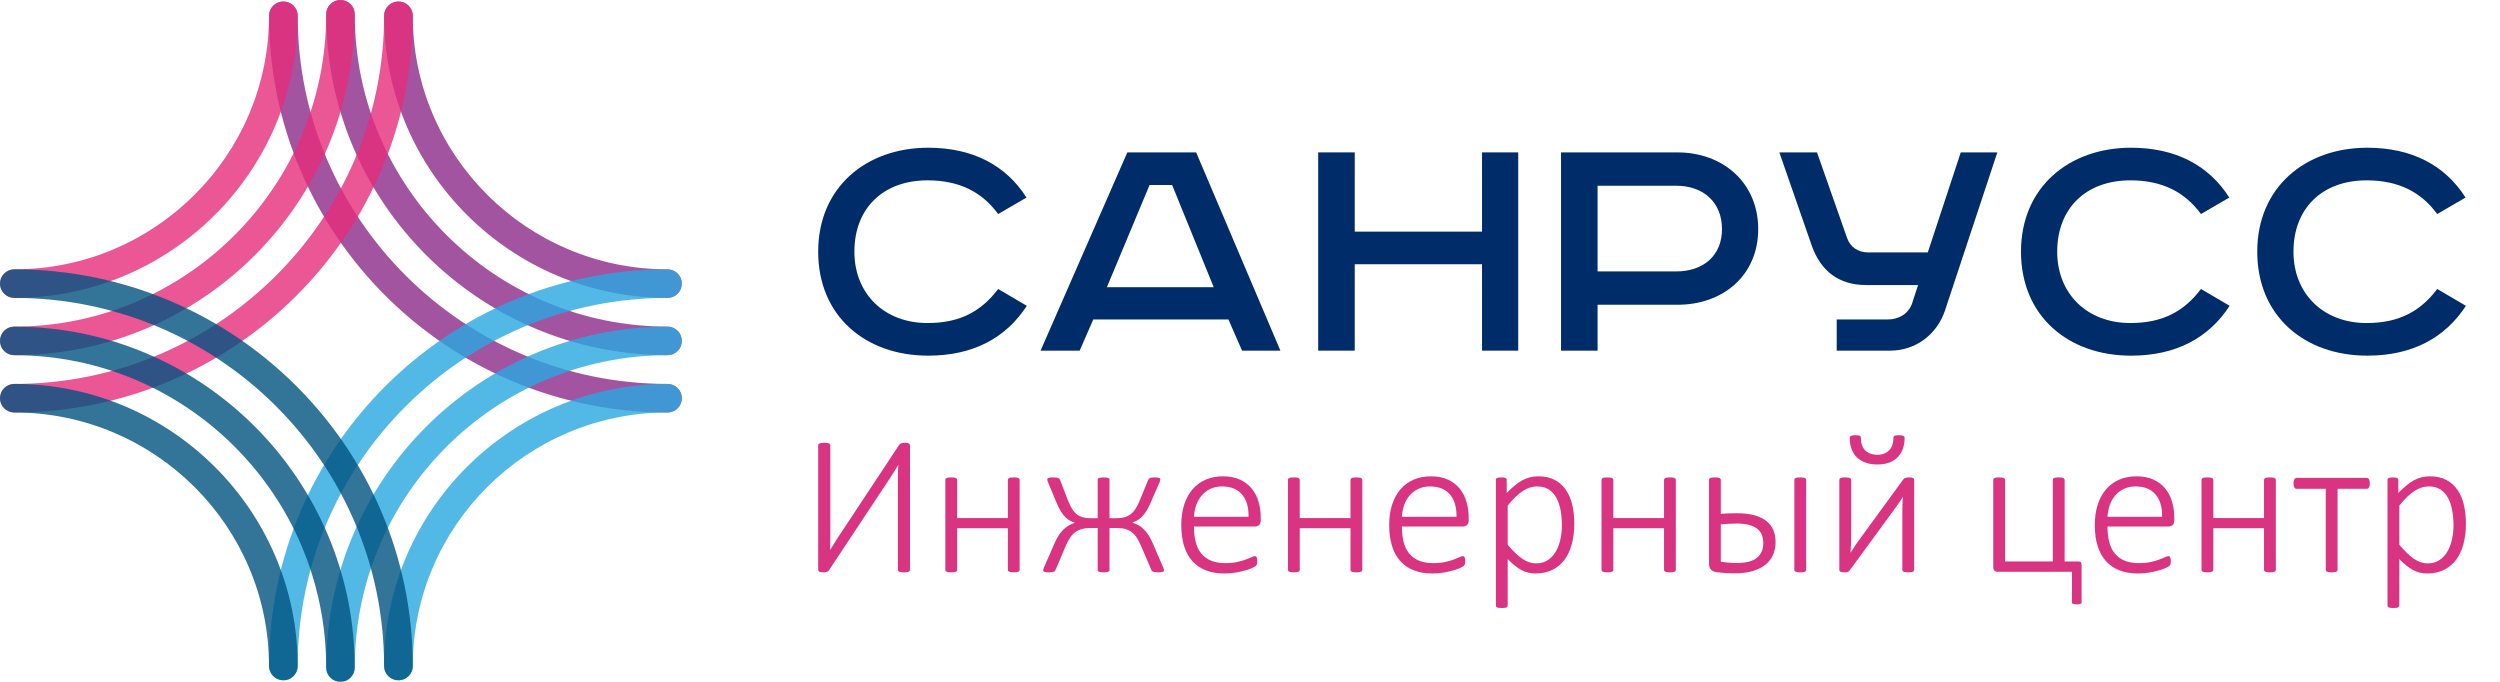
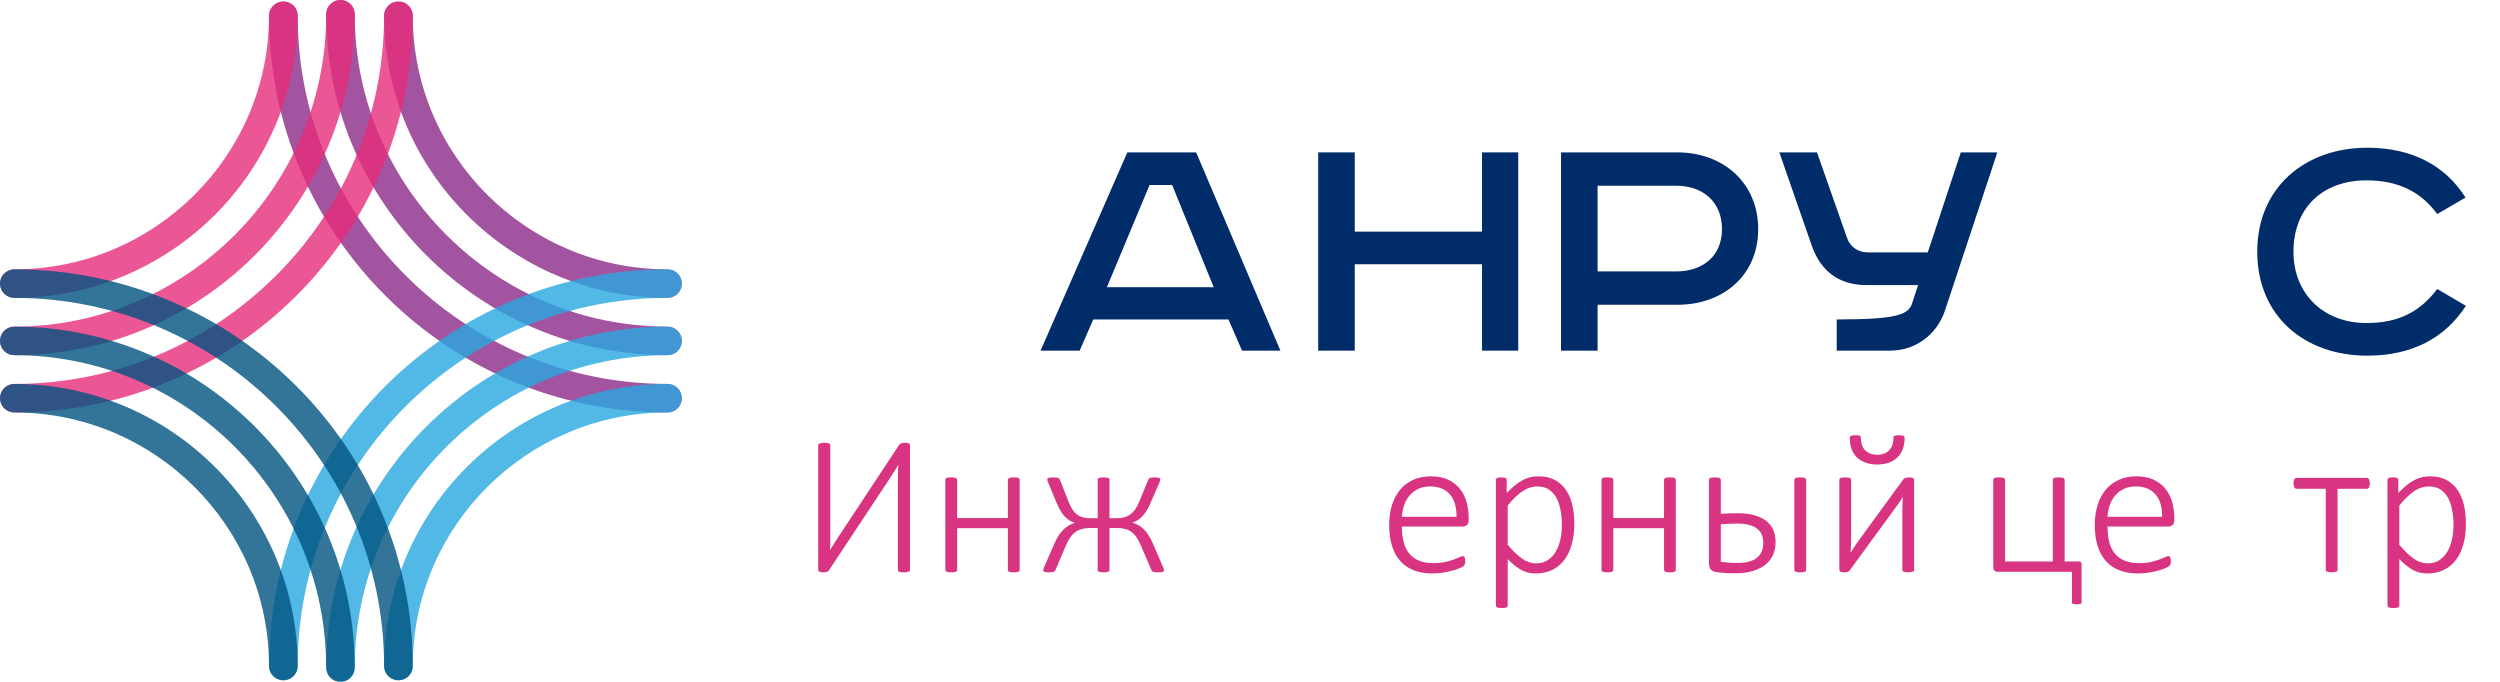
<svg xmlns="http://www.w3.org/2000/svg" width="220" height="60" viewBox="0 0 220 60" fill="none">
  <g opacity="0.8">
    <path d="M58.739 26.215C44.988 26.215 33.8 15.078 33.8 1.389C33.8 0.695 34.366 0.133 35.062 0.133C35.759 0.133 36.324 0.696 36.324 1.389C36.324 13.692 46.38 23.702 58.739 23.702C59.435 23.702 60 24.265 60 24.958C60 25.652 59.435 26.215 58.739 26.215Z" fill="#8C2988" />
    <path d="M58.742 31.254C42.178 31.254 28.704 17.797 28.704 1.256C28.704 0.563 29.266 0 29.962 0C30.657 0 31.219 0.563 31.219 1.256C31.219 16.412 43.566 28.741 58.742 28.741C59.437 28.741 60 29.304 60 29.998C60 30.692 59.437 31.254 58.742 31.254Z" fill="#8C2988" />
    <path d="M58.739 36.298C39.403 36.298 23.674 20.638 23.674 1.389C23.674 0.695 24.24 0.133 24.937 0.133C25.633 0.133 26.198 0.696 26.198 1.389C26.198 19.252 40.796 33.785 58.739 33.785C59.435 33.785 60 34.349 60 35.041C60 35.735 59.435 36.298 58.739 36.298Z" fill="#8C2988" />
  </g>
  <g opacity="0.8">
    <path d="M1.261 26.215C0.565 26.215 0 25.652 0 24.958C0 24.265 0.566 23.702 1.261 23.702C13.62 23.702 23.674 13.692 23.674 1.389C23.674 0.695 24.24 0.133 24.937 0.133C25.633 0.133 26.198 0.696 26.198 1.389C26.198 15.078 15.012 26.215 1.261 26.215Z" fill="#E62C7B" />
    <path d="M1.253 31.254C0.562 31.254 0 30.691 0 29.998C0 29.304 0.563 28.741 1.253 28.741C16.392 28.741 28.705 16.412 28.705 1.256C28.706 0.563 29.267 0 29.961 0C30.654 0 31.216 0.563 31.216 1.256C31.216 17.798 17.775 31.254 1.253 31.254Z" fill="#E62C7B" />
    <path d="M1.261 36.298C0.565 36.298 0 35.735 0 35.041C0 34.348 0.566 33.785 1.261 33.785C19.204 33.785 33.8 19.252 33.8 1.389C33.8 0.695 34.366 0.133 35.062 0.133C35.759 0.133 36.324 0.696 36.324 1.389C36.324 20.638 20.596 36.298 1.261 36.298Z" fill="#E62C7B" />
  </g>
  <g opacity="0.8">
    <path d="M58.739 33.785C44.988 33.785 33.8 44.921 33.8 58.611C33.8 59.304 34.366 59.867 35.062 59.867C35.759 59.867 36.324 59.304 36.324 58.611C36.324 46.307 46.38 36.298 58.739 36.298C59.435 36.298 60 35.735 60 35.041C60 34.348 59.435 33.785 58.739 33.785Z" fill="#27A8E0" />
    <path d="M58.742 28.745C42.178 28.745 28.704 42.201 28.704 58.743C28.704 59.437 29.267 60 29.962 60C30.657 60 31.219 59.437 31.219 58.743C31.219 43.588 43.566 31.258 58.742 31.258C59.437 31.258 60 30.695 60 30.003C60 29.308 59.437 28.745 58.742 28.745Z" fill="#27A8E0" />
    <path d="M58.739 23.701C39.403 23.701 23.674 39.361 23.674 58.61C23.674 59.303 24.24 59.866 24.937 59.866C25.633 59.866 26.198 59.303 26.198 58.61C26.198 40.747 40.796 26.214 58.739 26.214C59.435 26.214 60 25.651 60 24.958C60 24.264 59.435 23.701 58.739 23.701Z" fill="#27A8E0" />
  </g>
  <g opacity="0.8">
    <path d="M1.261 33.785C0.565 33.785 0 34.349 0 35.041C0 35.735 0.566 36.298 1.261 36.298C13.62 36.298 23.674 46.307 23.674 58.611C23.674 59.304 24.24 59.867 24.937 59.867C25.633 59.867 26.198 59.304 26.198 58.611C26.198 44.921 15.012 33.785 1.261 33.785Z" fill="#005280" />
    <path d="M1.253 28.745C0.562 28.745 0 29.308 0 30.002C0 30.695 0.563 31.257 1.253 31.257C16.392 31.257 28.705 43.587 28.705 58.742C28.705 59.436 29.267 59.999 29.96 59.999C30.652 59.999 31.215 59.436 31.215 58.742C31.216 42.201 17.775 28.745 1.253 28.745Z" fill="#005280" />
    <path d="M1.261 23.701C0.565 23.701 0 24.264 0 24.958C0 25.651 0.566 26.214 1.261 26.214C19.204 26.214 33.8 40.747 33.8 58.61C33.8 59.303 34.366 59.866 35.062 59.866C35.759 59.866 36.324 59.303 36.324 58.61C36.324 39.361 20.596 23.701 1.261 23.701Z" fill="#005280" />
  </g>
-   <path d="M90.33 17.385L87.838 18.836C86.45 16.944 84.493 15.871 81.623 15.871C77.71 15.871 75.186 18.332 75.186 22.149C75.186 25.84 77.805 28.427 81.623 28.427C84.525 28.427 86.386 27.355 87.838 25.43L90.362 26.913C88.532 29.721 85.661 31.298 81.686 31.298C76.133 31.298 72 27.796 72 22.149C72 16.47 76.228 13 81.686 13C85.598 13 88.532 14.546 90.33 17.385Z" fill="#002D6A" />
  <path d="M101.161 16.281L97.406 25.273H106.808L103.148 16.281H101.161ZM99.205 13.41H105.262L112.676 30.857H109.301L108.102 28.112L96.208 28.112L95.009 30.857H91.57L99.205 13.41Z" fill="#002D6A" />
  <path d="M116 13.41H119.218V20.383H130.418V13.41L133.604 13.41V30.857L130.418 30.857V23.254H119.218V30.857H116V13.41Z" fill="#002D6A" />
  <path d="M137.37 13.411H147.623C151.63 13.411 154.722 16.092 154.722 20.162C154.722 24.232 151.63 26.819 147.623 26.819H140.588V30.857H137.37V13.411ZM140.588 16.345V23.885H147.497C149.895 23.885 151.535 22.497 151.535 20.162C151.535 17.796 149.895 16.345 147.497 16.345H140.588Z" fill="#002D6A" />
-   <path d="M156.583 13.411H159.896L162.546 20.951C162.83 21.771 163.556 22.213 164.407 22.213H169.645L172.547 13.411H175.765L171.159 27.324C170.465 29.406 168.603 30.857 166.332 30.857H161.631V28.112H166.143C167.026 28.112 167.909 27.671 168.256 26.724L168.793 25.084H164.218C161.82 25.084 160.211 23.853 159.423 21.582L156.583 13.411Z" fill="#002D6A" />
-   <path d="M196.177 17.385L193.685 18.836C192.297 16.944 190.341 15.871 187.47 15.871C183.558 15.871 181.034 18.332 181.034 22.149C181.034 25.84 183.652 28.427 187.47 28.427C190.372 28.427 192.234 27.355 193.685 25.43L196.209 26.913C194.379 29.721 191.508 31.298 187.533 31.298C181.98 31.298 177.847 27.796 177.847 22.149C177.847 16.47 182.075 13 187.533 13C191.445 13 194.379 14.546 196.177 17.385Z" fill="#002D6A" />
+   <path d="M156.583 13.411H159.896L162.546 20.951C162.83 21.771 163.556 22.213 164.407 22.213H169.645L172.547 13.411H175.765L171.159 27.324C170.465 29.406 168.603 30.857 166.332 30.857H161.631V28.112C167.026 28.112 167.909 27.671 168.256 26.724L168.793 25.084H164.218C161.82 25.084 160.211 23.853 159.423 21.582L156.583 13.411Z" fill="#002D6A" />
  <path d="M216.968 17.385L214.476 18.836C213.088 16.944 211.132 15.871 208.261 15.871C204.349 15.871 201.825 18.332 201.825 22.149C201.825 25.84 204.443 28.427 208.261 28.427C211.163 28.427 213.025 27.355 214.476 25.43L217 26.913C215.17 29.721 212.299 31.298 208.324 31.298C202.771 31.298 198.638 27.796 198.638 22.149C198.638 16.47 202.866 13 208.324 13C212.236 13 215.17 14.546 216.968 17.385Z" fill="#002D6A" />
  <path d="M80.079 50.142C80.079 50.177 80.071 50.209 80.053 50.238C80.036 50.267 80.007 50.291 79.966 50.308C79.925 50.326 79.87 50.34 79.8 50.352C79.73 50.364 79.646 50.369 79.547 50.369C79.448 50.369 79.363 50.364 79.293 50.352C79.224 50.34 79.168 50.326 79.127 50.308C79.087 50.291 79.058 50.267 79.04 50.238C79.023 50.209 79.014 50.177 79.014 50.142V41.932C79.014 41.775 79.017 41.606 79.023 41.425C79.028 41.245 79.037 41.079 79.049 40.928H79.031C78.991 41.003 78.944 41.085 78.892 41.172C78.839 41.259 78.784 41.348 78.726 41.438L78.551 41.709C78.551 41.709 78.496 41.798 78.385 41.976L72.97 50.151C72.946 50.186 72.92 50.218 72.891 50.247C72.862 50.276 72.827 50.3 72.786 50.317C72.746 50.334 72.697 50.347 72.642 50.356C72.587 50.365 72.518 50.369 72.437 50.369C72.35 50.369 72.278 50.364 72.223 50.352C72.168 50.34 72.124 50.324 72.092 50.304C72.06 50.283 72.037 50.257 72.022 50.225C72.007 50.193 72 50.154 72 50.107V39.189C72 39.154 72.01 39.122 72.031 39.093C72.051 39.064 72.083 39.041 72.127 39.023C72.17 39.006 72.226 38.991 72.293 38.98C72.36 38.968 72.44 38.962 72.533 38.962C72.638 38.962 72.724 38.968 72.791 38.98C72.858 38.991 72.911 39.006 72.952 39.023C72.993 39.041 73.022 39.064 73.04 39.093C73.057 39.122 73.066 39.154 73.066 39.189V47.452C73.066 47.598 73.064 47.752 73.061 47.915C73.058 48.078 73.051 48.235 73.04 48.387H73.057C73.138 48.259 73.236 48.101 73.35 47.915C73.463 47.729 73.581 47.542 73.703 47.356L79.11 39.172C79.133 39.137 79.159 39.106 79.189 39.08C79.218 39.054 79.253 39.032 79.293 39.015C79.334 38.997 79.382 38.984 79.438 38.975C79.493 38.967 79.561 38.962 79.643 38.962C79.73 38.962 79.801 38.968 79.857 38.98C79.912 38.991 79.956 39.007 79.988 39.028C80.02 39.048 80.043 39.073 80.058 39.102C80.072 39.131 80.079 39.166 80.079 39.207V50.142Z" fill="#D93482" />
  <path d="M89.731 50.142C89.731 50.177 89.722 50.209 89.705 50.238C89.687 50.267 89.66 50.291 89.622 50.308C89.584 50.326 89.531 50.34 89.465 50.352C89.398 50.364 89.315 50.369 89.216 50.369C89.111 50.369 89.025 50.364 88.958 50.352C88.891 50.34 88.839 50.326 88.801 50.308C88.763 50.291 88.735 50.267 88.718 50.238C88.7 50.209 88.692 50.177 88.692 50.142V46.483H84.228V50.142C84.228 50.177 84.219 50.209 84.202 50.238C84.185 50.267 84.157 50.291 84.119 50.308C84.081 50.326 84.029 50.34 83.962 50.352C83.895 50.364 83.809 50.369 83.704 50.369C83.605 50.369 83.522 50.364 83.455 50.352C83.388 50.34 83.334 50.326 83.294 50.308C83.253 50.291 83.225 50.267 83.211 50.238C83.196 50.209 83.189 50.177 83.189 50.142V42.238C83.189 42.203 83.196 42.171 83.211 42.142C83.225 42.112 83.253 42.088 83.294 42.067C83.334 42.047 83.388 42.032 83.455 42.024C83.522 42.015 83.605 42.011 83.704 42.011C83.809 42.011 83.895 42.015 83.962 42.024C84.029 42.032 84.081 42.047 84.119 42.067C84.157 42.088 84.185 42.112 84.202 42.142C84.219 42.171 84.228 42.203 84.228 42.238V45.592H88.692V42.238C88.692 42.203 88.7 42.171 88.718 42.142C88.735 42.112 88.763 42.088 88.801 42.067C88.839 42.047 88.891 42.032 88.958 42.024C89.025 42.015 89.111 42.011 89.216 42.011C89.315 42.011 89.398 42.015 89.465 42.024C89.531 42.032 89.584 42.047 89.622 42.067C89.66 42.088 89.687 42.112 89.705 42.142C89.722 42.171 89.731 42.203 89.731 42.238V50.142Z" fill="#D93482" />
  <path d="M102.431 50.186C102.431 50.215 102.424 50.241 102.409 50.265C102.394 50.288 102.367 50.307 102.326 50.321C102.285 50.336 102.233 50.347 102.169 50.356C102.105 50.365 102.023 50.369 101.924 50.369C101.808 50.369 101.713 50.364 101.64 50.352C101.568 50.34 101.509 50.326 101.466 50.308C101.422 50.291 101.389 50.267 101.365 50.238C101.342 50.209 101.324 50.177 101.313 50.142L100.404 48.02C100.288 47.752 100.166 47.519 100.038 47.321C99.909 47.123 99.764 46.962 99.601 46.836C99.438 46.711 99.251 46.618 99.042 46.557C98.832 46.496 98.585 46.465 98.299 46.465H97.636V50.203C97.636 50.227 97.624 50.249 97.601 50.269C97.577 50.289 97.544 50.307 97.5 50.321C97.457 50.336 97.403 50.347 97.339 50.356C97.275 50.365 97.202 50.369 97.12 50.369C97.039 50.369 96.965 50.365 96.898 50.356C96.831 50.347 96.775 50.336 96.732 50.321C96.688 50.307 96.654 50.289 96.631 50.269C96.608 50.249 96.596 50.227 96.596 50.203V46.465H95.932C95.647 46.465 95.398 46.496 95.186 46.557C94.973 46.618 94.782 46.711 94.614 46.836C94.445 46.962 94.295 47.123 94.164 47.321C94.033 47.519 93.909 47.752 93.793 48.02L92.893 50.142C92.881 50.177 92.864 50.209 92.84 50.238C92.817 50.267 92.785 50.291 92.744 50.308C92.704 50.326 92.648 50.34 92.578 50.352C92.508 50.364 92.418 50.369 92.308 50.369C92.215 50.369 92.136 50.365 92.072 50.356C92.008 50.347 91.955 50.336 91.915 50.321C91.874 50.307 91.845 50.288 91.827 50.265C91.81 50.241 91.801 50.215 91.801 50.186C91.801 50.163 91.805 50.128 91.814 50.081C91.823 50.035 91.842 49.985 91.871 49.933L92.797 47.81C92.902 47.566 93.015 47.347 93.137 47.155C93.26 46.963 93.394 46.793 93.539 46.644C93.685 46.496 93.842 46.369 94.011 46.264C94.18 46.159 94.366 46.075 94.57 46.011V45.993C94.43 45.953 94.293 45.896 94.159 45.823C94.025 45.75 93.893 45.65 93.762 45.522C93.631 45.394 93.503 45.232 93.378 45.037C93.252 44.842 93.129 44.599 93.006 44.308L92.229 42.447C92.212 42.407 92.195 42.364 92.181 42.321C92.166 42.277 92.159 42.232 92.159 42.185C92.159 42.156 92.166 42.131 92.181 42.111C92.195 42.091 92.22 42.073 92.255 42.059C92.29 42.044 92.34 42.032 92.404 42.024C92.468 42.015 92.549 42.011 92.648 42.011C92.759 42.011 92.853 42.015 92.932 42.024C93.011 42.032 93.075 42.047 93.124 42.067C93.174 42.088 93.212 42.114 93.238 42.146C93.264 42.178 93.283 42.214 93.295 42.255L94.02 44.133C94.124 44.389 94.235 44.611 94.352 44.797C94.468 44.983 94.602 45.136 94.753 45.255C94.905 45.375 95.076 45.462 95.269 45.517C95.461 45.573 95.682 45.6 95.932 45.6H96.596V42.168C96.596 42.145 96.608 42.123 96.631 42.102C96.654 42.082 96.688 42.066 96.732 42.054C96.775 42.043 96.831 42.032 96.898 42.024C96.965 42.015 97.039 42.011 97.12 42.011C97.202 42.011 97.275 42.015 97.339 42.024C97.403 42.032 97.457 42.043 97.5 42.054C97.544 42.066 97.577 42.082 97.601 42.102C97.624 42.123 97.636 42.145 97.636 42.168V45.6H98.299C98.55 45.6 98.772 45.571 98.968 45.513C99.163 45.455 99.339 45.366 99.496 45.247C99.653 45.127 99.793 44.976 99.915 44.792C100.038 44.609 100.151 44.389 100.256 44.133L101.033 42.255C101.051 42.214 101.071 42.178 101.094 42.146C101.118 42.114 101.15 42.088 101.191 42.067C101.231 42.047 101.285 42.032 101.352 42.024C101.419 42.015 101.508 42.011 101.619 42.011C101.717 42.011 101.799 42.015 101.863 42.024C101.927 42.032 101.977 42.044 102.012 42.059C102.046 42.073 102.071 42.091 102.086 42.111C102.1 42.131 102.108 42.156 102.108 42.185C102.108 42.232 102.1 42.277 102.086 42.321C102.071 42.364 102.055 42.407 102.038 42.447L101.225 44.308C101.103 44.593 100.977 44.833 100.846 45.028C100.714 45.223 100.583 45.383 100.452 45.509C100.321 45.634 100.19 45.733 100.059 45.806C99.928 45.879 99.796 45.935 99.662 45.976V45.993C99.872 46.057 100.062 46.142 100.234 46.247C100.406 46.352 100.563 46.478 100.706 46.627C100.848 46.775 100.981 46.948 101.103 47.146C101.225 47.344 101.339 47.566 101.444 47.81L102.361 49.933C102.373 49.962 102.383 49.988 102.392 50.011C102.4 50.035 102.408 50.058 102.413 50.081C102.419 50.104 102.424 50.125 102.426 50.142C102.429 50.16 102.431 50.174 102.431 50.186Z" fill="#D93482" />
-   <path d="M110.947 45.784C110.947 45.994 110.892 46.138 110.781 46.216C110.67 46.295 110.563 46.334 110.458 46.334H105.069C105.069 46.823 105.117 47.266 105.213 47.662C105.309 48.058 105.467 48.397 105.689 48.679C105.91 48.962 106.198 49.179 106.553 49.33C106.909 49.481 107.345 49.557 107.864 49.557C108.23 49.557 108.559 49.525 108.851 49.461C109.142 49.397 109.394 49.326 109.606 49.247C109.819 49.169 109.993 49.097 110.13 49.033C110.267 48.969 110.365 48.937 110.423 48.937C110.458 48.937 110.49 48.946 110.519 48.963C110.548 48.981 110.571 49.008 110.589 49.046C110.606 49.084 110.619 49.132 110.628 49.19C110.637 49.249 110.641 49.321 110.641 49.409C110.641 49.45 110.638 49.489 110.632 49.527C110.627 49.565 110.619 49.599 110.611 49.631C110.602 49.663 110.589 49.694 110.571 49.723C110.554 49.752 110.53 49.781 110.501 49.81C110.472 49.84 110.382 49.891 110.231 49.963C110.079 50.036 109.881 50.109 109.637 50.182C109.392 50.255 109.108 50.32 108.785 50.378C108.462 50.437 108.114 50.466 107.741 50.466C107.13 50.466 106.588 50.374 106.117 50.19C105.645 50.007 105.249 49.736 104.929 49.378C104.609 49.02 104.365 48.576 104.199 48.046C104.034 47.516 103.951 46.902 103.951 46.203C103.951 45.534 104.036 44.934 104.208 44.404C104.38 43.874 104.626 43.424 104.946 43.054C105.267 42.685 105.652 42.402 106.104 42.207C106.555 42.012 107.057 41.915 107.61 41.915C108.204 41.915 108.711 42.014 109.13 42.212C109.549 42.41 109.894 42.676 110.165 43.011C110.436 43.346 110.634 43.734 110.759 44.177C110.884 44.619 110.947 45.085 110.947 45.574V45.784ZM109.872 45.478C109.89 44.64 109.698 43.985 109.296 43.513C108.894 43.041 108.309 42.806 107.54 42.806C107.144 42.806 106.797 42.88 106.497 43.028C106.197 43.177 105.943 43.373 105.737 43.618C105.53 43.862 105.371 44.146 105.261 44.469C105.15 44.793 105.086 45.129 105.069 45.478H109.872Z" fill="#D93482" />
-   <path d="M119.882 50.142C119.882 50.177 119.873 50.209 119.856 50.238C119.838 50.267 119.811 50.291 119.773 50.308C119.735 50.326 119.683 50.34 119.616 50.352C119.549 50.364 119.466 50.369 119.367 50.369C119.262 50.369 119.176 50.364 119.109 50.352C119.042 50.34 118.99 50.326 118.952 50.308C118.914 50.291 118.886 50.267 118.869 50.238C118.852 50.209 118.843 50.177 118.843 50.142V46.483H114.379V50.142C114.379 50.177 114.371 50.209 114.353 50.238C114.336 50.267 114.308 50.291 114.27 50.308C114.232 50.326 114.18 50.34 114.113 50.352C114.046 50.364 113.96 50.369 113.855 50.369C113.756 50.369 113.673 50.364 113.606 50.352C113.54 50.34 113.486 50.326 113.445 50.308C113.404 50.291 113.376 50.267 113.362 50.238C113.347 50.209 113.34 50.177 113.34 50.142V42.238C113.34 42.203 113.347 42.171 113.362 42.142C113.376 42.112 113.404 42.088 113.445 42.067C113.486 42.047 113.54 42.032 113.606 42.024C113.673 42.015 113.756 42.011 113.855 42.011C113.96 42.011 114.046 42.015 114.113 42.024C114.18 42.032 114.232 42.047 114.27 42.067C114.308 42.088 114.336 42.112 114.353 42.142C114.371 42.171 114.379 42.203 114.379 42.238V45.592H118.843V42.238C118.843 42.203 118.852 42.171 118.869 42.142C118.886 42.112 118.914 42.088 118.952 42.067C118.99 42.047 119.042 42.032 119.109 42.024C119.176 42.015 119.262 42.011 119.367 42.011C119.466 42.011 119.549 42.015 119.616 42.024C119.683 42.032 119.735 42.047 119.773 42.067C119.811 42.088 119.838 42.112 119.856 42.142C119.873 42.171 119.882 42.203 119.882 42.238V50.142Z" fill="#D93482" />
  <path d="M129.245 45.784C129.245 45.994 129.19 46.138 129.079 46.216C128.969 46.295 128.861 46.334 128.756 46.334H123.367C123.367 46.823 123.415 47.266 123.511 47.662C123.607 48.058 123.766 48.397 123.987 48.679C124.209 48.962 124.497 49.179 124.852 49.33C125.207 49.481 125.644 49.557 126.162 49.557C126.529 49.557 126.858 49.525 127.149 49.461C127.44 49.397 127.692 49.326 127.905 49.247C128.117 49.169 128.292 49.097 128.429 49.033C128.566 48.969 128.663 48.937 128.721 48.937C128.756 48.937 128.788 48.946 128.817 48.963C128.847 48.981 128.87 49.008 128.887 49.046C128.905 49.084 128.918 49.132 128.927 49.19C128.935 49.249 128.94 49.321 128.94 49.409C128.94 49.45 128.937 49.489 128.931 49.527C128.925 49.565 128.918 49.599 128.909 49.631C128.9 49.663 128.887 49.694 128.87 49.723C128.852 49.752 128.829 49.781 128.8 49.81C128.771 49.84 128.681 49.891 128.529 49.963C128.378 50.036 128.18 50.109 127.935 50.182C127.691 50.255 127.407 50.32 127.084 50.378C126.76 50.437 126.413 50.466 126.04 50.466C125.428 50.466 124.887 50.374 124.415 50.19C123.944 50.007 123.548 49.736 123.227 49.378C122.907 49.02 122.664 48.576 122.498 48.046C122.332 47.516 122.249 46.902 122.249 46.203C122.249 45.534 122.335 44.934 122.507 44.404C122.679 43.874 122.925 43.424 123.245 43.054C123.565 42.685 123.951 42.402 124.402 42.207C124.853 42.012 125.356 41.915 125.909 41.915C126.503 41.915 127.009 42.014 127.429 42.212C127.848 42.41 128.193 42.676 128.464 43.011C128.734 43.346 128.932 43.734 129.058 44.177C129.183 44.619 129.245 45.085 129.245 45.574V45.784ZM128.171 45.478C128.189 44.64 127.996 43.985 127.595 43.513C127.193 43.041 126.608 42.806 125.839 42.806C125.443 42.806 125.095 42.88 124.795 43.028C124.495 43.177 124.242 43.373 124.035 43.618C123.829 43.862 123.67 44.146 123.559 44.469C123.449 44.793 123.385 45.129 123.367 45.478H128.171Z" fill="#D93482" />
  <path d="M138.539 46.072C138.539 46.748 138.465 47.356 138.316 47.898C138.168 48.439 137.949 48.899 137.661 49.278C137.373 49.656 137.016 49.949 136.591 50.156C136.166 50.362 135.68 50.466 135.132 50.466C134.9 50.466 134.681 50.441 134.477 50.391C134.274 50.342 134.074 50.265 133.879 50.16C133.684 50.055 133.489 49.924 133.294 49.767C133.099 49.61 132.894 49.42 132.678 49.199V53.278C132.678 53.313 132.669 53.345 132.652 53.374C132.634 53.403 132.607 53.428 132.569 53.448C132.531 53.469 132.479 53.483 132.412 53.492C132.345 53.501 132.259 53.505 132.154 53.505C132.055 53.505 131.972 53.501 131.905 53.492C131.838 53.483 131.784 53.469 131.743 53.448C131.703 53.428 131.675 53.403 131.661 53.374C131.646 53.345 131.639 53.313 131.639 53.278V42.238C131.639 42.197 131.646 42.162 131.661 42.133C131.675 42.104 131.701 42.081 131.739 42.063C131.777 42.046 131.826 42.032 131.888 42.024C131.949 42.015 132.023 42.011 132.11 42.011C132.198 42.011 132.27 42.015 132.329 42.024C132.387 42.032 132.436 42.046 132.477 42.063C132.518 42.081 132.547 42.104 132.565 42.133C132.582 42.162 132.591 42.197 132.591 42.238V43.382C132.835 43.132 133.068 42.915 133.289 42.731C133.511 42.548 133.732 42.395 133.953 42.273C134.175 42.151 134.402 42.06 134.635 42.002C134.867 41.944 135.115 41.915 135.377 41.915C135.948 41.915 136.434 42.024 136.836 42.242C137.237 42.461 137.565 42.759 137.818 43.137C138.072 43.516 138.255 43.957 138.369 44.461C138.482 44.964 138.539 45.502 138.539 46.072ZM137.447 46.238C137.447 45.796 137.412 45.369 137.342 44.959C137.272 44.548 137.154 44.183 136.989 43.862C136.823 43.542 136.601 43.286 136.325 43.094C136.048 42.902 135.7 42.806 135.281 42.806C135.071 42.806 134.866 42.835 134.665 42.893C134.464 42.951 134.259 43.047 134.049 43.181C133.84 43.315 133.621 43.488 133.394 43.701C133.167 43.913 132.928 44.177 132.678 44.491V47.933C133.115 48.462 133.533 48.869 133.931 49.151C134.33 49.434 134.748 49.575 135.185 49.575C135.587 49.575 135.932 49.477 136.22 49.282C136.508 49.087 136.742 48.831 136.923 48.513C137.104 48.196 137.236 47.838 137.32 47.439C137.405 47.04 137.447 46.64 137.447 46.238Z" fill="#D93482" />
  <path d="M147.474 50.142C147.474 50.177 147.465 50.209 147.448 50.238C147.431 50.267 147.403 50.291 147.365 50.308C147.327 50.326 147.275 50.34 147.208 50.352C147.141 50.364 147.058 50.369 146.959 50.369C146.854 50.369 146.768 50.364 146.701 50.352C146.634 50.34 146.582 50.326 146.544 50.308C146.506 50.291 146.478 50.267 146.461 50.238C146.444 50.209 146.435 50.177 146.435 50.142V46.483H141.972V50.142C141.972 50.177 141.963 50.209 141.945 50.238C141.928 50.267 141.9 50.291 141.862 50.308C141.824 50.326 141.772 50.34 141.705 50.352C141.638 50.364 141.552 50.369 141.447 50.369C141.348 50.369 141.265 50.364 141.199 50.352C141.132 50.34 141.078 50.326 141.037 50.308C140.996 50.291 140.969 50.267 140.954 50.238C140.939 50.209 140.932 50.177 140.932 50.142V42.238C140.932 42.203 140.939 42.171 140.954 42.142C140.969 42.112 140.996 42.088 141.037 42.067C141.078 42.047 141.132 42.032 141.199 42.024C141.265 42.015 141.348 42.011 141.447 42.011C141.552 42.011 141.638 42.015 141.705 42.024C141.772 42.032 141.824 42.047 141.862 42.067C141.9 42.088 141.928 42.112 141.945 42.142C141.963 42.171 141.972 42.203 141.972 42.238V45.592H146.435V42.238C146.435 42.203 146.444 42.171 146.461 42.142C146.478 42.112 146.506 42.088 146.544 42.067C146.582 42.047 146.634 42.032 146.701 42.024C146.768 42.015 146.854 42.011 146.959 42.011C147.058 42.011 147.141 42.015 147.208 42.024C147.275 42.032 147.327 42.047 147.365 42.067C147.403 42.088 147.431 42.112 147.448 42.142C147.465 42.171 147.474 42.203 147.474 42.238V50.142Z" fill="#D93482" />
  <path d="M158.942 50.142C158.942 50.178 158.934 50.209 158.916 50.239C158.899 50.268 158.871 50.291 158.833 50.309C158.795 50.326 158.743 50.34 158.676 50.352C158.609 50.364 158.523 50.37 158.418 50.37C158.319 50.37 158.236 50.364 158.169 50.352C158.103 50.34 158.049 50.326 158.008 50.309C157.967 50.291 157.939 50.268 157.925 50.239C157.91 50.209 157.903 50.178 157.903 50.142V42.238C157.903 42.203 157.91 42.171 157.925 42.142C157.939 42.113 157.967 42.088 158.008 42.068C158.049 42.047 158.103 42.033 158.169 42.024C158.236 42.015 158.319 42.011 158.418 42.011C158.523 42.011 158.609 42.015 158.676 42.024C158.743 42.033 158.795 42.047 158.833 42.068C158.871 42.088 158.899 42.113 158.916 42.142C158.934 42.171 158.942 42.203 158.942 42.238V50.142ZM151.431 45.216C151.652 45.199 151.875 45.186 152.099 45.177C152.323 45.168 152.569 45.164 152.837 45.164C153.449 45.164 153.97 45.225 154.401 45.347C154.831 45.47 155.185 45.643 155.462 45.867C155.738 46.091 155.939 46.359 156.064 46.671C156.19 46.982 156.252 47.33 156.252 47.714C156.252 48.081 156.187 48.431 156.056 48.763C155.925 49.094 155.717 49.384 155.431 49.632C155.146 49.879 154.778 50.077 154.326 50.225C153.875 50.374 153.329 50.448 152.689 50.448C152.549 50.448 152.411 50.447 152.274 50.444C152.137 50.441 152.003 50.435 151.872 50.426C151.741 50.418 151.61 50.407 151.479 50.396C151.348 50.384 151.213 50.37 151.073 50.352C150.846 50.323 150.675 50.247 150.562 50.125C150.448 50.003 150.391 49.819 150.391 49.575V42.238C150.391 42.203 150.399 42.171 150.413 42.142C150.428 42.113 150.456 42.088 150.496 42.068C150.537 42.047 150.591 42.033 150.658 42.024C150.725 42.015 150.808 42.011 150.907 42.011C151.111 42.011 151.249 42.03 151.322 42.068C151.394 42.105 151.431 42.162 151.431 42.238V45.216ZM155.169 47.793C155.169 47.531 155.128 47.294 155.047 47.081C154.965 46.869 154.833 46.688 154.65 46.54C154.466 46.391 154.224 46.276 153.925 46.195C153.625 46.113 153.256 46.072 152.82 46.072C152.552 46.072 152.306 46.08 152.082 46.094C151.857 46.109 151.641 46.125 151.431 46.142V49.444C151.652 49.467 151.871 49.489 152.086 49.509C152.301 49.53 152.572 49.54 152.898 49.54C153.673 49.54 154.245 49.387 154.615 49.081C154.984 48.776 155.169 48.346 155.169 47.793Z" fill="#D93482" />
  <path d="M168.445 50.142C168.445 50.177 168.437 50.209 168.419 50.238C168.402 50.267 168.374 50.291 168.336 50.308C168.298 50.326 168.246 50.34 168.179 50.352C168.112 50.364 168.026 50.369 167.921 50.369C167.822 50.369 167.739 50.364 167.672 50.352C167.606 50.34 167.552 50.326 167.511 50.308C167.47 50.291 167.442 50.267 167.428 50.238C167.413 50.209 167.406 50.177 167.406 50.142V45.05C167.406 44.829 167.41 44.608 167.419 44.386C167.428 44.165 167.438 43.944 167.45 43.722C167.316 43.95 167.17 44.172 167.013 44.391C166.856 44.609 166.696 44.829 166.533 45.05L162.812 50.142C162.783 50.183 162.755 50.218 162.729 50.247C162.703 50.276 162.671 50.3 162.633 50.317C162.595 50.334 162.55 50.347 162.497 50.356C162.445 50.365 162.378 50.369 162.296 50.369C162.215 50.369 162.147 50.364 162.091 50.352C162.036 50.34 161.991 50.326 161.956 50.308C161.921 50.291 161.896 50.267 161.882 50.238C161.867 50.209 161.86 50.177 161.86 50.142V42.238C161.86 42.203 161.867 42.171 161.882 42.142C161.896 42.112 161.924 42.088 161.965 42.067C162.005 42.047 162.059 42.032 162.126 42.024C162.193 42.015 162.276 42.011 162.375 42.011C162.579 42.011 162.717 42.029 162.79 42.067C162.863 42.105 162.899 42.162 162.899 42.238V47.382C162.899 47.598 162.895 47.81 162.886 48.02C162.877 48.23 162.864 48.439 162.847 48.649C162.981 48.439 163.113 48.232 163.244 48.029C163.375 47.825 163.519 47.621 163.676 47.417L167.45 42.238C167.479 42.197 167.508 42.162 167.537 42.133C167.566 42.104 167.603 42.081 167.646 42.063C167.69 42.045 167.739 42.032 167.795 42.024C167.85 42.015 167.921 42.011 168.009 42.011C168.09 42.011 168.159 42.015 168.214 42.024C168.269 42.032 168.314 42.047 168.349 42.067C168.384 42.088 168.409 42.112 168.424 42.142C168.438 42.171 168.445 42.203 168.445 42.238V50.142ZM167.607 38.543C167.607 38.863 167.56 39.165 167.467 39.447C167.374 39.73 167.23 39.977 167.035 40.19C166.84 40.402 166.591 40.569 166.288 40.692C165.985 40.814 165.621 40.875 165.196 40.875C164.824 40.875 164.487 40.823 164.187 40.718C163.888 40.613 163.633 40.462 163.423 40.264C163.214 40.066 163.053 39.821 162.943 39.53C162.832 39.239 162.777 38.91 162.777 38.543C162.777 38.496 162.786 38.457 162.803 38.425C162.821 38.393 162.85 38.368 162.89 38.351C162.931 38.333 162.985 38.32 163.052 38.312C163.119 38.303 163.202 38.298 163.301 38.298C163.412 38.298 163.497 38.304 163.559 38.316C163.62 38.328 163.665 38.346 163.694 38.373C163.723 38.399 163.742 38.432 163.751 38.473C163.759 38.514 163.764 38.563 163.764 38.622C163.764 38.82 163.794 39.005 163.856 39.176C163.917 39.348 164.008 39.497 164.131 39.622C164.253 39.747 164.404 39.844 164.585 39.914C164.765 39.984 164.972 40.019 165.205 40.019C165.432 40.019 165.633 39.984 165.808 39.914C165.982 39.844 166.131 39.745 166.253 39.617C166.375 39.489 166.467 39.338 166.528 39.163C166.589 38.989 166.62 38.799 166.62 38.596C166.62 38.543 166.623 38.499 166.629 38.465C166.635 38.429 166.653 38.399 166.686 38.373C166.718 38.346 166.764 38.328 166.825 38.316C166.886 38.304 166.972 38.298 167.083 38.298C167.182 38.298 167.265 38.303 167.332 38.312C167.399 38.32 167.453 38.333 167.493 38.351C167.534 38.368 167.563 38.393 167.581 38.425C167.598 38.457 167.607 38.496 167.607 38.543Z" fill="#D93482" />
  <path d="M183.18 53.034C183.18 53.086 183.146 53.124 183.076 53.147C183.006 53.17 182.904 53.182 182.77 53.182C182.619 53.182 182.508 53.169 182.438 53.143C182.368 53.117 182.333 53.08 182.333 53.034V50.317H175.765C175.666 50.317 175.582 50.284 175.512 50.217C175.442 50.15 175.407 50.049 175.407 49.916V42.238C175.407 42.203 175.414 42.171 175.429 42.142C175.443 42.113 175.471 42.088 175.512 42.068C175.552 42.047 175.606 42.033 175.673 42.024C175.74 42.015 175.823 42.011 175.922 42.011C176.027 42.011 176.113 42.015 176.18 42.024C176.247 42.033 176.299 42.047 176.337 42.068C176.375 42.088 176.403 42.113 176.42 42.142C176.438 42.171 176.446 42.203 176.446 42.238V49.409H180.648V42.238C180.648 42.203 180.655 42.171 180.669 42.142C180.684 42.113 180.712 42.088 180.752 42.068C180.793 42.047 180.847 42.033 180.914 42.024C180.981 42.015 181.064 42.011 181.163 42.011C181.268 42.011 181.354 42.015 181.421 42.024C181.487 42.033 181.54 42.047 181.578 42.068C181.616 42.088 181.643 42.113 181.661 42.142C181.678 42.171 181.687 42.203 181.687 42.238V49.409H182.884C183.006 49.409 183.086 49.431 183.124 49.474C183.162 49.518 183.18 49.598 183.18 49.715V53.034Z" fill="#D93482" />
  <path d="M191.338 45.784C191.338 45.994 191.283 46.138 191.172 46.216C191.062 46.295 190.954 46.334 190.849 46.334H185.46C185.46 46.823 185.508 47.266 185.604 47.662C185.7 48.058 185.859 48.397 186.08 48.679C186.302 48.962 186.59 49.179 186.945 49.33C187.3 49.481 187.737 49.557 188.255 49.557C188.622 49.557 188.951 49.525 189.242 49.461C189.533 49.397 189.785 49.326 189.998 49.247C190.21 49.169 190.385 49.097 190.522 49.033C190.659 48.969 190.756 48.937 190.814 48.937C190.849 48.937 190.881 48.946 190.91 48.963C190.94 48.981 190.963 49.008 190.98 49.046C190.998 49.084 191.011 49.132 191.02 49.19C191.028 49.249 191.033 49.321 191.033 49.409C191.033 49.45 191.03 49.489 191.024 49.527C191.018 49.565 191.011 49.599 191.002 49.631C190.993 49.663 190.98 49.694 190.963 49.723C190.945 49.752 190.922 49.781 190.893 49.81C190.864 49.84 190.774 49.891 190.622 49.963C190.471 50.036 190.273 50.109 190.028 50.182C189.784 50.255 189.5 50.32 189.177 50.378C188.853 50.437 188.506 50.466 188.133 50.466C187.521 50.466 186.98 50.374 186.508 50.19C186.037 50.007 185.641 49.736 185.32 49.378C185 49.02 184.757 48.576 184.591 48.046C184.425 47.516 184.342 46.902 184.342 46.203C184.342 45.534 184.428 44.934 184.6 44.404C184.772 43.874 185.018 43.424 185.338 43.054C185.658 42.685 186.044 42.402 186.495 42.207C186.946 42.012 187.449 41.915 188.002 41.915C188.596 41.915 189.102 42.014 189.522 42.212C189.941 42.41 190.286 42.676 190.557 43.011C190.827 43.346 191.025 43.734 191.151 44.177C191.276 44.619 191.338 45.085 191.338 45.574V45.784ZM190.264 45.478C190.282 44.64 190.089 43.985 189.688 43.513C189.286 43.041 188.701 42.806 187.932 42.806C187.536 42.806 187.188 42.88 186.888 43.028C186.588 43.177 186.335 43.373 186.128 43.618C185.922 43.862 185.763 44.146 185.652 44.469C185.542 44.793 185.478 45.129 185.46 45.478H190.264Z" fill="#D93482" />
-   <path d="M200.274 50.142C200.274 50.177 200.265 50.209 200.247 50.238C200.23 50.267 200.202 50.291 200.164 50.308C200.127 50.326 200.074 50.34 200.007 50.352C199.94 50.364 199.857 50.369 199.758 50.369C199.653 50.369 199.568 50.364 199.501 50.352C199.434 50.34 199.381 50.326 199.343 50.308C199.306 50.291 199.278 50.267 199.26 50.238C199.243 50.209 199.234 50.177 199.234 50.142V46.483H194.771V50.142C194.771 50.177 194.762 50.209 194.745 50.238C194.727 50.267 194.7 50.291 194.662 50.308C194.624 50.326 194.572 50.34 194.505 50.352C194.438 50.364 194.352 50.369 194.247 50.369C194.148 50.369 194.065 50.364 193.998 50.352C193.931 50.34 193.877 50.326 193.836 50.308C193.796 50.291 193.768 50.267 193.753 50.238C193.739 50.209 193.732 50.177 193.732 50.142V42.238C193.732 42.203 193.739 42.171 193.753 42.142C193.768 42.112 193.796 42.088 193.836 42.067C193.877 42.047 193.931 42.032 193.998 42.024C194.065 42.015 194.148 42.011 194.247 42.011C194.352 42.011 194.438 42.015 194.505 42.024C194.572 42.032 194.624 42.047 194.662 42.067C194.7 42.088 194.727 42.112 194.745 42.142C194.762 42.171 194.771 42.203 194.771 42.238V45.592H199.234V42.238C199.234 42.203 199.243 42.171 199.26 42.142C199.278 42.112 199.306 42.088 199.343 42.067C199.381 42.047 199.434 42.032 199.501 42.024C199.568 42.015 199.653 42.011 199.758 42.011C199.857 42.011 199.94 42.015 200.007 42.024C200.074 42.032 200.127 42.047 200.164 42.067C200.202 42.088 200.23 42.112 200.247 42.142C200.265 42.171 200.274 42.203 200.274 42.238V50.142Z" fill="#D93482" />
  <path d="M208.545 42.543C208.545 42.613 208.539 42.677 208.528 42.736C208.516 42.794 208.499 42.843 208.475 42.884C208.452 42.925 208.424 42.957 208.392 42.98C208.36 43.003 208.324 43.015 208.283 43.015H205.706V50.142C205.706 50.177 205.698 50.209 205.68 50.238C205.663 50.267 205.635 50.291 205.597 50.308C205.559 50.326 205.507 50.34 205.44 50.352C205.373 50.364 205.287 50.369 205.182 50.369C205.083 50.369 205 50.364 204.933 50.352C204.866 50.34 204.813 50.326 204.772 50.308C204.731 50.291 204.703 50.267 204.689 50.238C204.674 50.209 204.667 50.177 204.667 50.142V43.015H202.09C202.05 43.015 202.013 43.003 201.981 42.98C201.949 42.957 201.922 42.925 201.898 42.884C201.875 42.843 201.857 42.794 201.846 42.736C201.834 42.677 201.828 42.613 201.828 42.543C201.828 42.474 201.834 42.408 201.846 42.347C201.857 42.286 201.875 42.233 201.898 42.19C201.922 42.146 201.949 42.112 201.981 42.089C202.013 42.066 202.05 42.054 202.09 42.054H208.283C208.324 42.054 208.36 42.066 208.392 42.089C208.424 42.112 208.452 42.146 208.475 42.19C208.499 42.233 208.516 42.286 208.528 42.347C208.539 42.408 208.545 42.474 208.545 42.543Z" fill="#D93482" />
  <path d="M217 46.072C217 46.748 216.926 47.356 216.777 47.898C216.629 48.439 216.41 48.899 216.122 49.278C215.834 49.656 215.477 49.949 215.052 50.156C214.627 50.362 214.141 50.466 213.594 50.466C213.361 50.466 213.142 50.441 212.939 50.391C212.735 50.342 212.535 50.265 212.34 50.16C212.145 50.055 211.95 49.924 211.755 49.767C211.56 49.61 211.355 49.42 211.139 49.199V53.278C211.139 53.313 211.131 53.345 211.113 53.374C211.096 53.403 211.068 53.428 211.03 53.448C210.992 53.469 210.94 53.483 210.873 53.492C210.806 53.501 210.72 53.505 210.615 53.505C210.516 53.505 210.433 53.501 210.366 53.492C210.299 53.483 210.245 53.469 210.205 53.448C210.164 53.428 210.136 53.403 210.122 53.374C210.107 53.345 210.1 53.313 210.1 53.278V42.238C210.1 42.197 210.107 42.162 210.122 42.133C210.136 42.104 210.162 42.081 210.2 42.063C210.238 42.046 210.288 42.032 210.349 42.024C210.41 42.015 210.484 42.011 210.572 42.011C210.659 42.011 210.732 42.015 210.79 42.024C210.848 42.032 210.898 42.046 210.938 42.063C210.979 42.081 211.008 42.104 211.026 42.133C211.043 42.162 211.052 42.197 211.052 42.238V43.382C211.296 43.132 211.529 42.915 211.751 42.731C211.972 42.548 212.193 42.395 212.414 42.273C212.636 42.151 212.863 42.06 213.096 42.002C213.329 41.944 213.576 41.915 213.838 41.915C214.409 41.915 214.895 42.024 215.297 42.242C215.699 42.461 216.026 42.759 216.279 43.137C216.533 43.516 216.716 43.957 216.83 44.461C216.943 44.964 217 45.502 217 46.072ZM215.908 46.238C215.908 45.796 215.873 45.369 215.803 44.959C215.734 44.548 215.616 44.183 215.45 43.862C215.284 43.542 215.062 43.286 214.786 43.094C214.509 42.902 214.161 42.806 213.742 42.806C213.532 42.806 213.327 42.835 213.126 42.893C212.925 42.951 212.72 43.047 212.511 43.181C212.301 43.315 212.083 43.488 211.855 43.701C211.628 43.913 211.39 44.177 211.139 44.491V47.933C211.576 48.462 211.994 48.869 212.393 49.151C212.792 49.434 213.209 49.575 213.646 49.575C214.048 49.575 214.393 49.477 214.681 49.282C214.969 49.087 215.204 48.831 215.384 48.513C215.565 48.196 215.697 47.838 215.782 47.439C215.866 47.04 215.908 46.64 215.908 46.238Z" fill="#D93482" />
</svg>